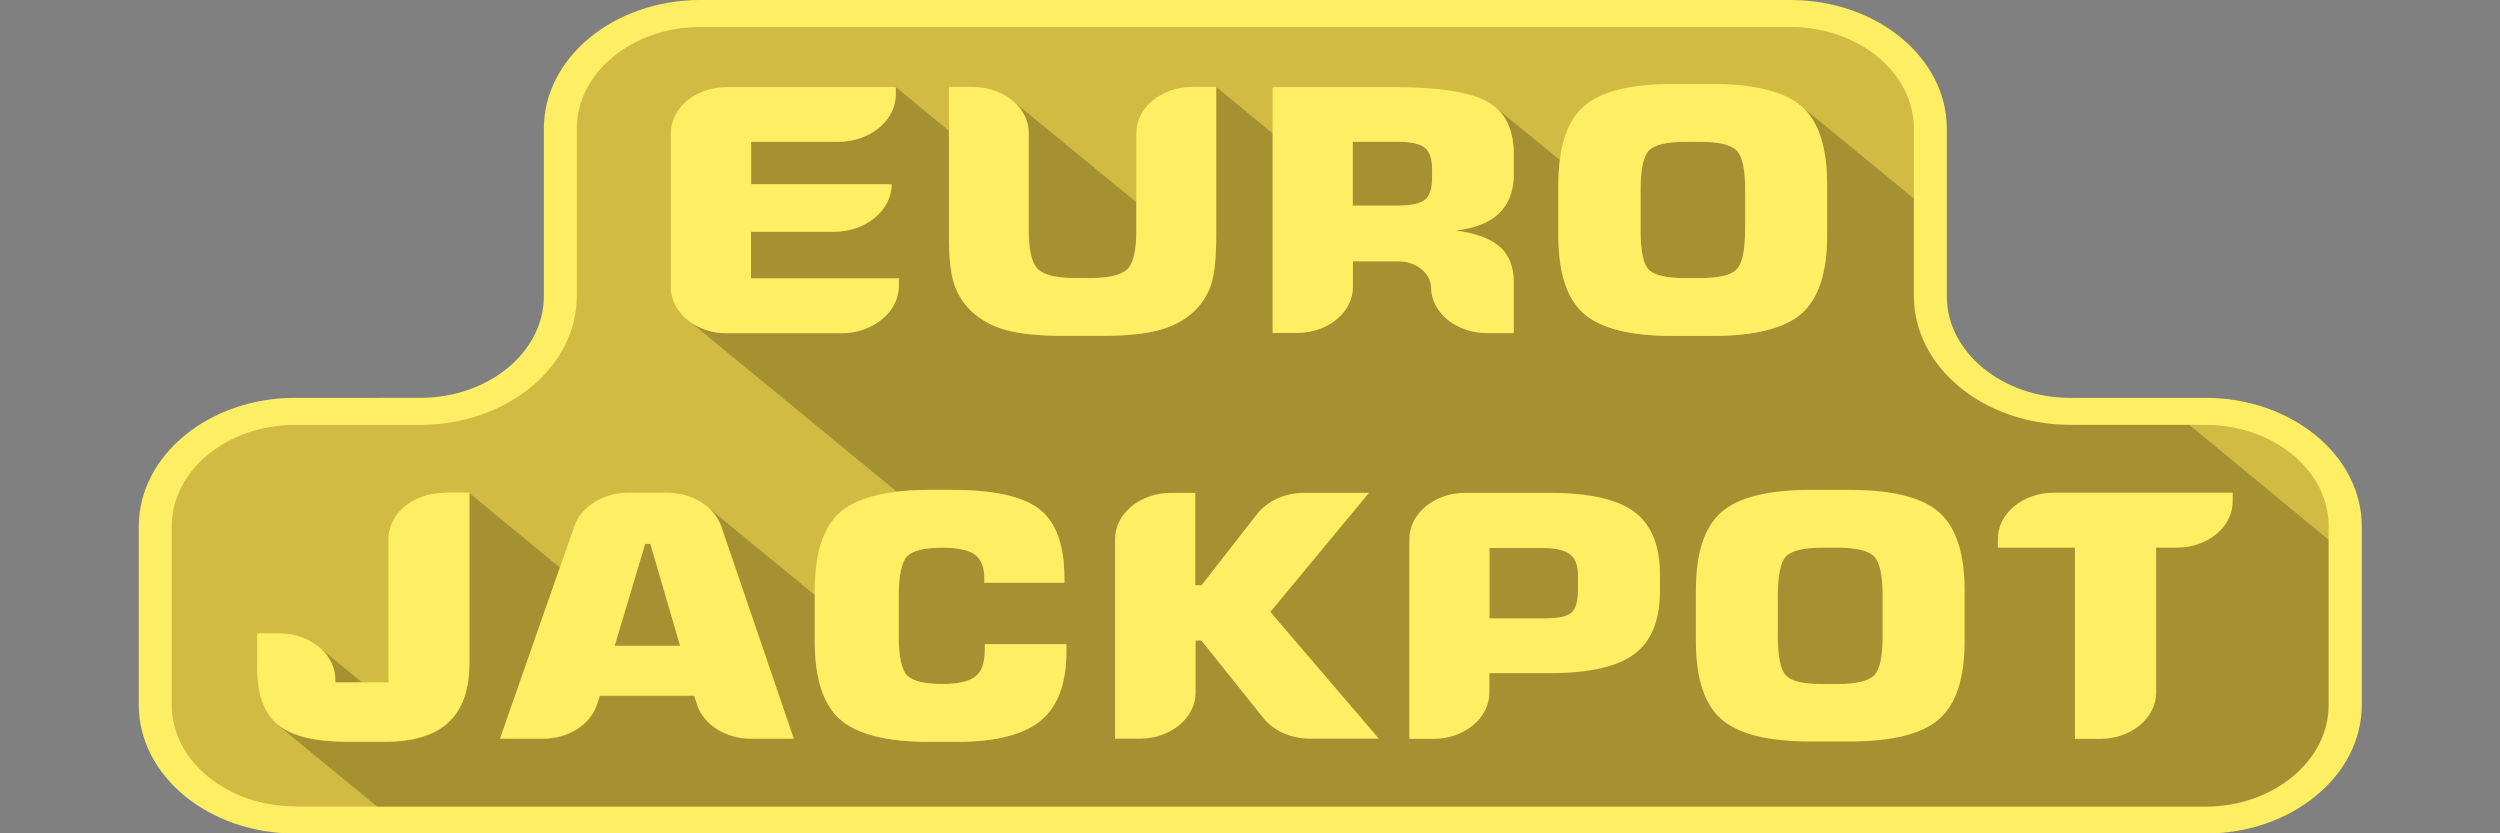
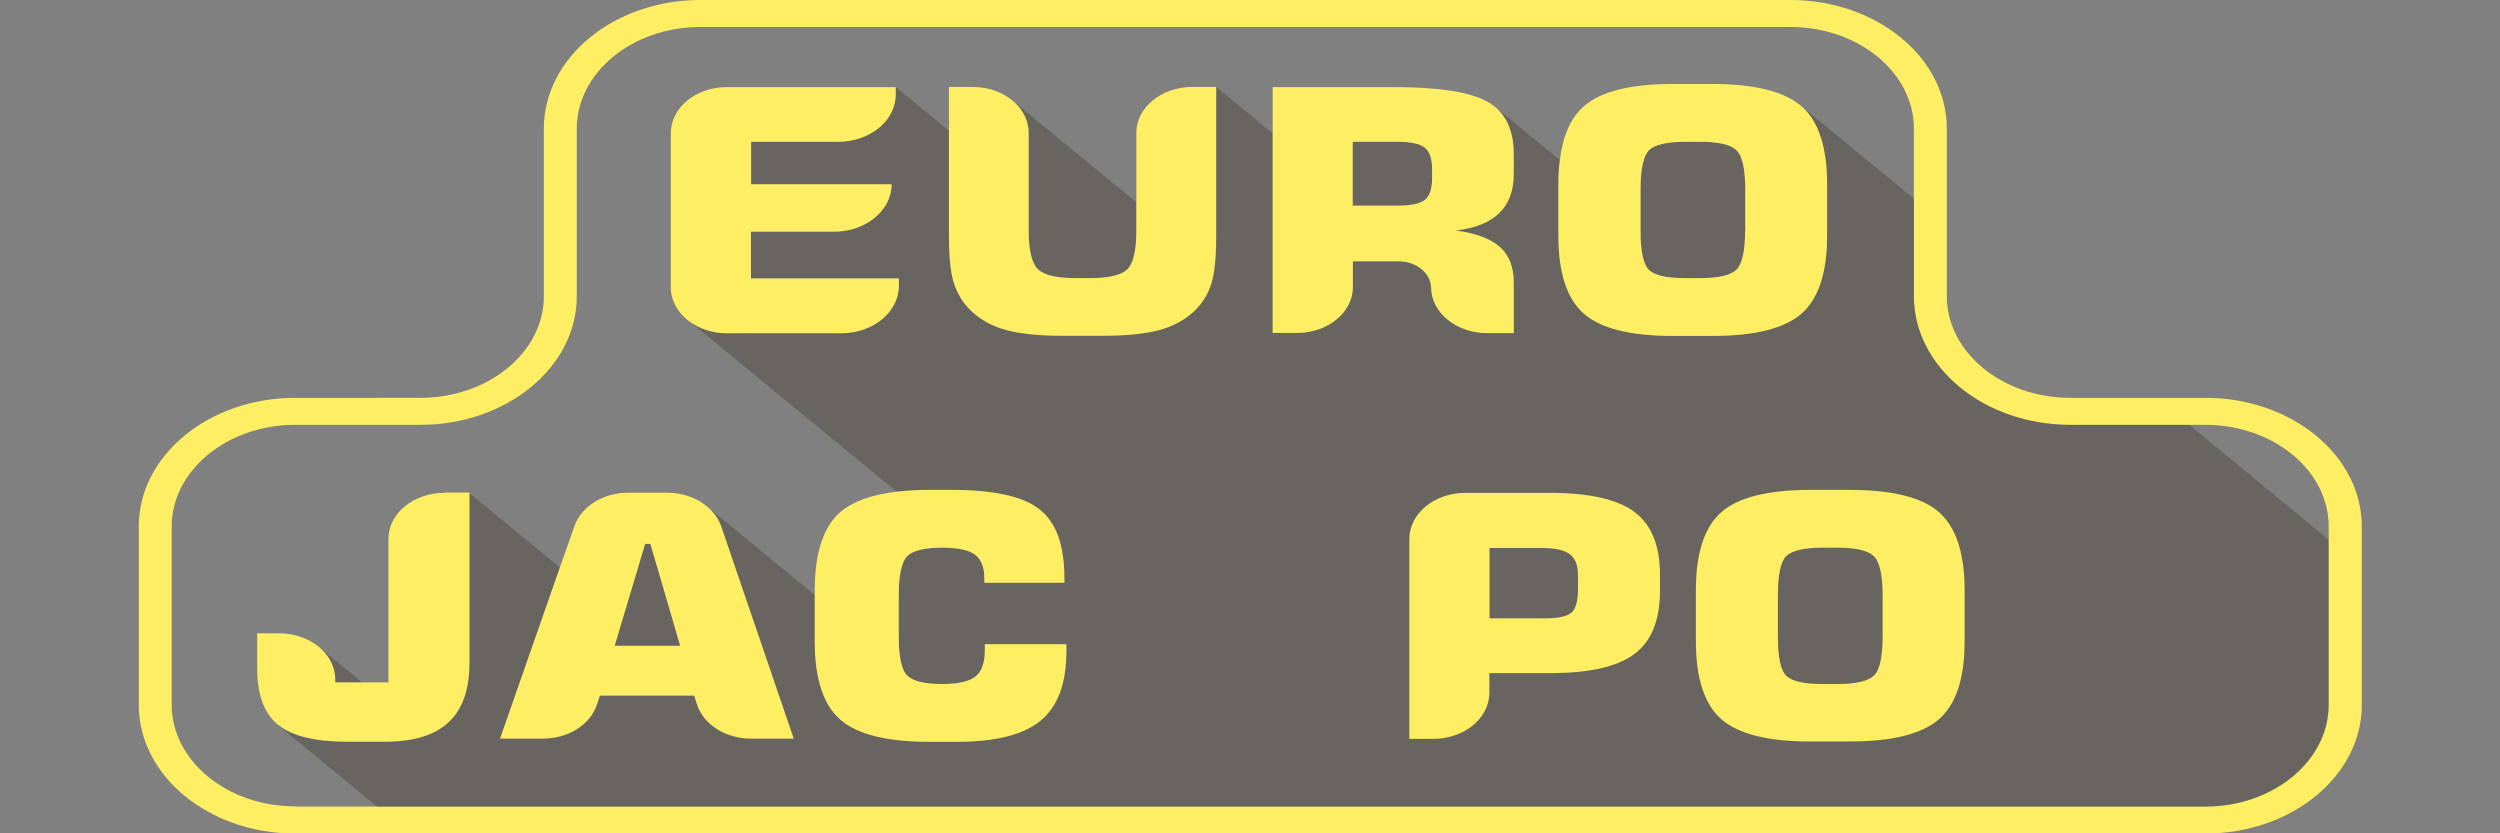
<svg xmlns="http://www.w3.org/2000/svg" height="500" width="1500" xml:space="preserve" enable-background="new 0 0 1350 506.2" viewBox="0 0 1500 500" y="0px" x="0px" id="Слой_1" version="1.1">
  <rect x="0" y="0" width="1500" height="500" fill="#808080" stroke="none" />
  <defs id="defs39" />
  <g transform="matrix(0.988,0,0,0.988,83.268,6.765e-6)" id="g34">
-     <path style="fill:#d2bb43" id="path2" d="m 1340,319.7 v 108.4 c 0,38.6 -38.1,69.9 -85,69.9 H 95 C 48,498 10,466.7 10,428.1 V 319.7 c 0,-38.6 38.1,-69.9 85,-69.9 h 76 c 47,0 85,-31.3 85,-69.9 V 78.1 C 256,39.5 294.1,8.2 341,8.2 h 662 c 47,0 85,31.3 85,69.9 v 101.8 c 0,38.6 38.1,69.9 85,69.9 h 81.9 c 47,0 85.1,31.3 85.1,69.9 z" />
    <path style="fill:#feee63" id="path4" d="m 1255,241.6 h -82 c -41.4,0 -75,-27.7 -75,-61.7 V 78.1 C 1098,35 1055.4,0 1003,0 H 341 c -52.4,0 -95,35 -95,78.1 v 101.8 c 0,34 -33.7,61.7 -75,61.7 H 95 c -52.4,0 -95,35 -95,78.1 v 108.4 c 0,43.1 42.6,78.1 95,78.1 h 1160 c 52.4,0 95,-35 95,-78.1 V 319.7 c 0,-43.1 -42.6,-78.1 -95,-78.1 z M 95,489.7 C 53.6,489.7 20,462 20,428 V 319.7 C 20,285.7 53.7,258 95,258 h 76 c 52.4,0 95,-35 95,-78.1 V 78.1 c 0,-34 33.7,-61.7 75,-61.7 h 662 c 41.4,0 75,27.7 75,61.7 v 42.5 59.3 c 0,43.1 42.6,78.1 95,78.1 h 72.1 9.8 c 41.4,0 75,27.7 75,61.7 v 8 100.4 c 0,34 -33.7,61.7 -75,61.7 H 145 95 Z" />
    <g id="g32">
      <path style="opacity:0.25;fill:#201600" id="path6" d="m 532.3,62.5 c 5.1,4.9 8.2,11.2 8.2,18.2 v 59.1 c 0,12.1 1.9,20 5.6,23.6 3.7,3.6 11.3,5.4 22.8,5.4 h 8.9 c 11.4,0 18.9,-1.8 22.6,-5.3 3.7,-3.5 5.5,-11.4 5.5,-23.7 V 122.9 Z M 781,89.6 C 778,87.2 772.5,86 764.4,86 h -27.2 v 38.8 h 27.2 c 8.1,0 13.7,-1.2 16.6,-3.5 2.9,-2.3 4.4,-6.7 4.4,-12.9 v -5.7 C 785.5,96.4 784,92 781,89.6 Z m 189.2,1.6 c -3.6,-3.4 -10.9,-5.1 -22,-5.1 h -9 c -11,0 -18.3,1.7 -21.9,5 -3.5,3.3 -5.3,11.4 -5.3,24.2 v 24.6 c 0,12.8 1.7,20.8 5.2,24.1 3.5,3.3 10.8,4.9 21.9,4.9 h 9 c 11.1,0 18.5,-1.7 22,-5 3.6,-3.3 5.4,-11.3 5.4,-24 v -24.6 c 0,-12.7 -1.8,-20.8 -5.3,-24.1 z M 310.7,330.3 h -3.2 l -18.6,61.9 h 39.8 z M 781,89.6 C 778,87.2 772.5,86 764.4,86 h -27.2 v 38.8 h 27.2 c 8.1,0 13.7,-1.2 16.6,-3.5 2.9,-2.3 4.4,-6.7 4.4,-12.9 v -5.7 C 785.5,96.4 784,92 781,89.6 Z m 189.2,1.6 c -3.6,-3.4 -10.9,-5.1 -22,-5.1 h -9 c -11,0 -18.3,1.7 -21.9,5 -3.5,3.3 -5.3,11.4 -5.3,24.2 v 24.6 c 0,12.8 1.7,20.8 5.2,24.1 3.5,3.3 10.8,4.9 21.9,4.9 h 9 c 11.1,0 18.5,-1.7 22,-5 3.6,-3.3 5.4,-11.3 5.4,-24 v -24.6 c 0,-12.7 -1.8,-20.8 -5.3,-24.1 z m 275,166.8 H 1173 c -52.4,0 -95,-35 -95,-78.1 V 120.6 L 1010.3,65 c 10,9.1 15,24.8 15,46.9 v 31 c 0,22.6 -5.2,38.4 -15.6,47.4 -10.4,9 -28.4,13.7 -54.2,13.7 h -23.9 c -25.7,0 -43.7,-4.5 -54,-13.5 -10.3,-9 -15.5,-24.8 -15.5,-47.5 v -31 c 0,-5.3 0.3,-10.3 0.9,-14.8 L 823.5,64.8 v 0 c 7.7,6.3 11.5,16 11.5,29 v 12 c 0,10.1 -3,18 -8.9,23.7 -5.9,5.7 -14.7,9.2 -26.4,10.4 12.3,1.7 21.2,5 26.9,10 5.6,5 8.4,12.2 8.4,21.5 v 30.8 h -16.2 c -18.6,0 -33.8,-12.3 -34,-27.6 -0.1,-4.4 -2.3,-8.4 -5.9,-11.3 -3.6,-2.9 -8.4,-4.7 -13.8,-4.7 h -27.8 v 15.6 c 0,15.4 -15.2,27.9 -34,27.9 H 688.6 V 81 L 654.3,52.8 v 51.1 c 0,0.4 0,0.8 0,1.2 v 0 37.9 c 0,13.4 -1,23.2 -3,29.5 -2,6.3 -5.4,11.7 -10.2,16.4 -5.7,5.4 -12.8,9.3 -21.3,11.6 -8.5,2.3 -20,3.5 -34.5,3.5 h -24.1 c -14.5,0 -26,-1.2 -34.5,-3.5 -8.5,-2.3 -15.6,-6.2 -21.2,-11.6 -4.9,-4.7 -8.4,-10.2 -10.4,-16.6 C 493,165.9 492,156.2 492,143.1 V 79.4 L 459.6,52.8 v 6.8 l -0.1,-0.1 C 458.1,74.4 443,86.1 424.6,86.1 H 371.8 V 112 h 85.3 c 0,8 -3.9,15.1 -10.3,20.4 -6.4,5.2 -15.1,8.4 -24.8,8.4 h -50.3 v 28.1 h 89.8 v 4.5 c 0,15.9 -15.7,28.8 -35,28.8 H 357 c -8.9,0 -17,-2.8 -23,-7.4 l 126.3,103.8 c 6,-0.7 12.6,-1.1 19.8,-1.1 h 13.4 c 25.6,0 43.4,3.9 53.5,11.8 10.1,7.9 15.1,21.8 15.1,41.7 v 2.9 h -48.6 v -2.7 c 0,-6.8 -1.9,-11.6 -5.7,-14.4 -3.8,-2.8 -10.5,-4.2 -20,-4.2 -10.5,0 -17.5,1.7 -21,5 -3.5,3.3 -5.3,11.4 -5.3,24.2 v 24.6 c 0,12.7 1.8,20.7 5.3,24 3.5,3.3 10.5,5 21,5 9.8,0 16.6,-1.5 20.4,-4.6 3.7,-3 5.6,-8.4 5.6,-16.2 v -3.4 h 49.6 v 4.3 c 0,19.5 -5.2,33.5 -15.6,42.1 -10.4,8.6 -27.5,12.9 -51.1,12.9 h -16.5 c -25.7,0 -43.7,-4.5 -54.1,-13.5 -10.3,-9 -15.5,-24.8 -15.5,-47.5 v -28.1 l -65,-53.4 c 3.8,3.2 6.6,7.2 8.2,11.8 l 44.1,129 H 372 c -15.5,0 -29.1,-8.6 -32.9,-21 l -1.6,-5.1 H 280 l -1.7,5.2 c -3.9,12.3 -17.4,20.9 -32.9,20.9 h -26 l 36.4,-104.1 -55.1,-45.3 v 103.5 c 0,16 -4.2,28 -12.7,35.9 -8.5,7.9 -21.4,11.8 -38.8,11.8 h -22.5 c -19.6,0 -33.7,-3.4 -42.1,-10.2 v 0 l 60.2,49.5 h 1110 c 41.4,0 75,-27.7 75,-61.7 V 327.7 Z M 970.2,91.2 c -3.6,-3.4 -10.9,-5.1 -22,-5.1 h -9 c -11,0 -18.3,1.7 -21.9,5 -3.5,3.3 -5.3,11.4 -5.3,24.2 v 24.6 c 0,12.8 1.7,20.8 5.2,24.1 3.5,3.3 10.8,4.9 21.9,4.9 h 9 c 11.1,0 18.5,-1.7 22,-5 3.6,-3.3 5.4,-11.3 5.4,-24 v -24.6 c 0,-12.7 -1.8,-20.8 -5.3,-24.1 z M 781,89.6 C 778,87.2 772.5,86 764.4,86 h -27.2 v 38.8 h 27.2 c 8.1,0 13.7,-1.2 16.6,-3.5 2.9,-2.3 4.4,-6.7 4.4,-12.9 v -5.7 C 785.5,96.4 784,92 781,89.6 Z m 189.2,1.6 c -3.6,-3.4 -10.9,-5.1 -22,-5.1 h -9 c -11,0 -18.3,1.7 -21.9,5 -3.5,3.3 -5.3,11.4 -5.3,24.2 v 24.6 c 0,12.8 1.7,20.8 5.2,24.1 3.5,3.3 10.8,4.9 21.9,4.9 h 9 c 11.1,0 18.5,-1.7 22,-5 3.6,-3.3 5.4,-11.3 5.4,-24 v -24.6 c 0,-12.7 -1.8,-20.8 -5.3,-24.1 z M 781,89.6 C 778,87.2 772.5,86 764.4,86 h -27.2 v 38.8 h 27.2 c 8.1,0 13.7,-1.2 16.6,-3.5 2.9,-2.3 4.4,-6.7 4.4,-12.9 v -5.7 C 785.5,96.4 784,92 781,89.6 Z M 135.6,414.4 110.8,394 c 5.3,4.9 8.6,11.4 8.6,18.6 v 1.8 z M 781,89.6 C 778,87.2 772.5,86 764.4,86 h -27.2 v 38.8 h 27.2 c 8.1,0 13.7,-1.2 16.6,-3.5 2.9,-2.3 4.4,-6.7 4.4,-12.9 v -5.7 C 785.5,96.4 784,92 781,89.6 Z" />
      <g id="g30">
        <path style="fill:#feee63" id="path8" d="m 371.8,168.8 v -28.1 h 50.3 c 9.7,0 18.4,-3.2 24.8,-8.4 6.3,-5.2 10.3,-12.4 10.3,-20.4 H 371.9 V 86.1 h 52.8 c 18.5,0 33.6,-11.7 34.9,-26.6 0,-0.5 0.1,-1 0.1,-1.4 0,-0.2 0,-0.5 0,-0.7 V 52.9 H 357.1 c -18.8,0 -34,12.5 -34,28 v 93.5 c 0,8.1 4.2,15.5 11,20.6 6.1,4.6 14.1,7.4 23,7.4 h 69.5 c 19.3,0 35,-12.9 35,-28.8 v -4.5 h -89.8 z" />
        <path style="fill:#feee63" id="path10" d="m 639.8,52.8 c -18.8,0 -34,12.5 -34,28 v 42.2 16.9 c 0,12.2 -1.8,20.1 -5.5,23.7 -3.7,3.5 -11.2,5.3 -22.6,5.3 h -8.9 c -11.5,0 -19.1,-1.8 -22.8,-5.4 -3.7,-3.6 -5.6,-11.5 -5.6,-23.6 V 80.7 c 0,-7 -3.1,-13.3 -8.2,-18.2 -6.2,-6 -15.5,-9.7 -25.8,-9.7 H 492 V 79.4 143 c 0,13.1 1,22.9 3.1,29.2 2.1,6.4 5.5,11.9 10.4,16.6 5.6,5.4 12.7,9.3 21.2,11.6 8.5,2.3 20,3.5 34.5,3.5 h 24.1 c 14.5,0 26,-1.2 34.5,-3.5 8.5,-2.3 15.6,-6.2 21.3,-11.6 4.8,-4.6 8.2,-10.1 10.2,-16.4 2,-6.3 3,-16.1 3,-29.5 V 105.1 52.8 Z" />
        <path style="fill:#feee63" id="path12" d="m 826.1,129.5 c 5.9,-5.7 8.9,-13.6 8.9,-23.7 v -12 c 0,-13 -3.8,-22.7 -11.5,-29 -1.3,-1 -2.6,-2 -4.1,-2.8 C 809,55.9 789.8,52.9 761.8,52.9 H 688.6 V 81 202.2 h 14.7 c 18.8,0 34,-12.5 34,-27.9 v -15.6 h 27.8 c 5.4,0 10.3,1.8 13.8,4.7 3.6,2.9 5.8,6.9 5.9,11.3 0.3,15.3 15.4,27.6 34,27.6 H 835 v -30.8 c 0,-9.3 -2.8,-16.5 -8.4,-21.5 -5.6,-5 -14.6,-8.4 -26.9,-10 11.7,-1.4 20.5,-4.8 26.4,-10.5 z M 737.2,86.1 h 27.2 c 8.1,0 13.6,1.2 16.6,3.6 3,2.4 4.4,6.7 4.4,13.1 v 5.7 c 0,6.3 -1.5,10.6 -4.4,12.9 -2.9,2.3 -8.5,3.5 -16.6,3.5 h -27.2 z" />
        <path style="fill:#feee63" id="path14" d="m 1010.3,65 c -0.2,-0.2 -0.4,-0.4 -0.6,-0.5 C 999.3,55.5 981.3,51 955.5,51 h -23.9 c -25.7,0 -43.7,4.5 -54,13.5 -7.9,6.9 -12.8,17.8 -14.6,32.7 -0.6,4.6 -0.9,9.5 -0.9,14.8 v 31 c 0,22.7 5.2,38.5 15.5,47.5 10.3,9 28.3,13.5 54,13.5 h 23.9 c 25.8,0 43.9,-4.5 54.2,-13.5 10.3,-9 15.6,-24.8 15.6,-47.4 v -31 c 0,-22.3 -5,-37.9 -15,-47.1 z m -34.8,74.9 c 0,12.6 -1.8,20.6 -5.4,24 -3.6,3.3 -10.9,5 -22,5 h -9 c -11.1,0 -18.4,-1.6 -21.9,-4.9 -3.5,-3.3 -5.2,-11.3 -5.2,-24.1 v -24.6 c 0,-12.8 1.8,-20.8 5.3,-24.2 3.5,-3.3 10.8,-5 21.9,-5 h 9 c 11.1,0 18.5,1.7 22,5.1 3.6,3.4 5.4,11.4 5.4,24.1 v 24.6 z" />
        <path style="fill:#feee63" id="path16" d="m 185.6,299.3 c -18.8,0 -34,12.5 -34,28 v 87.1 h -16 -16.3 v -1.8 c 0,-7.1 -3.3,-13.6 -8.6,-18.6 -6.2,-5.7 -15.3,-9.4 -25.4,-9.4 H 71.9 v 21.2 c 0,16 4.2,27.4 12.6,34.3 0.1,0 0.1,0.1 0.2,0.1 v 0 c 8.5,6.8 22.5,10.2 42.1,10.2 h 22.5 c 17.4,0 30.4,-3.9 38.8,-11.8 8.5,-7.9 12.7,-19.8 12.7,-35.9 v -50.8 -52.8 h -15.2 z" />
        <path style="fill:#feee63" id="path18" d="m 353.7,319.7 c -1.6,-4.5 -4.4,-8.5 -8.2,-11.8 -0.2,-0.2 -0.4,-0.3 -0.6,-0.5 -6.2,-5.1 -14.8,-8.2 -24,-8.2 h -23.6 c -15.2,0 -28.5,8.3 -32.7,20.2 l -8.8,25 -36.4,104.1 h 26 c 15.5,0 29,-8.6 32.9,-20.9 l 1.7,-5.2 h 57.3 l 1.6,5.1 c 3.9,12.4 17.4,21 32.9,21 h 25.9 z m -46.2,10.6 h 3.2 l 18.1,61.9 H 289 Z" />
        <path style="fill:#feee63" id="path20" d="m 513.8,391.2 v 3.4 c 0,7.8 -1.9,13.2 -5.6,16.2 -3.8,3 -10.5,4.6 -20.4,4.6 -10.5,0 -17.5,-1.7 -21,-5 -3.5,-3.3 -5.3,-11.3 -5.3,-24 v -24.6 c 0,-12.8 1.8,-20.8 5.3,-24.2 3.5,-3.3 10.5,-5 21,-5 9.5,0 16.2,1.4 20,4.2 3.8,2.8 5.7,7.6 5.7,14.4 v 2.7 h 48.6 V 351 c 0,-19.9 -5,-33.8 -15.1,-41.7 -10.1,-7.9 -27.9,-11.8 -53.5,-11.8 h -13.4 c -7.2,0 -13.8,0.4 -19.8,1.1 -15.4,1.8 -26.9,6 -34.3,12.4 -10.3,9 -15.5,24.8 -15.5,47.5 v 2.9 28.1 c 0,22.7 5.2,38.5 15.5,47.5 10.3,9 28.4,13.5 54.1,13.5 h 16.5 c 23.7,0 40.7,-4.3 51.1,-12.9 10.4,-8.6 15.6,-22.6 15.6,-42.1 v -4.3 z" />
-         <path style="fill:#feee63" id="path22" d="M 592.9,448.7 V 327.3 c 0,-15.4 15.2,-28 34,-28 h 14.7 v 56.1 h 3.8 l 33.7,-43.2 c 6.3,-8 17,-12.9 28.6,-12.9 h 39.4 l -59.9,72.3 65.9,77 h -41.8 c -11.4,0 -22.1,-4.7 -28.4,-12.6 l -37.6,-47 h -3.5 v 31.6 c 0,15.4 -15.2,28 -34,28 h -14.9 z" />
        <path style="fill:#feee63" id="path24" d="M 771.6,448.7 V 327.3 c 0,-15.4 15.2,-28 34,-28 h 51.2 c 24,0 41.2,3.9 51.5,11.6 10.3,7.7 15.5,20.4 15.5,38.2 v 9.8 c 0,17.8 -5.2,30.6 -15.6,38.3 -10.4,7.8 -27.5,11.6 -51.5,11.6 h -36.5 v 11.9 c 0,15.4 -15.2,28 -34,28 z m 48.7,-73.2 h 33.9 c 8,0 13.3,-1.2 15.9,-3.5 2.6,-2.3 3.9,-7.1 3.9,-14.1 v -8.6 c 0,-6 -1.6,-10.2 -4.9,-12.7 -3.3,-2.5 -8.9,-3.8 -16.8,-3.8 h -32 z" />
        <path style="fill:#feee63" id="path26" d="m 945.6,358.5 c 0,-22.7 5.2,-38.5 15.5,-47.5 10.3,-9 28.3,-13.5 54,-13.5 h 23.9 c 25.8,0 43.9,4.5 54.2,13.5 10.3,9 15.6,24.8 15.6,47.4 v 31 c 0,22.6 -5.2,38.4 -15.6,47.4 -10.4,9 -28.4,13.5 -54.2,13.5 h -23.9 c -25.7,0 -43.7,-4.5 -54,-13.5 -10.3,-9 -15.5,-24.8 -15.5,-47.5 z m 49.8,3.3 v 24.6 c 0,12.8 1.7,20.8 5.2,24.1 3.5,3.3 10.8,4.9 21.9,4.9 h 9 c 11.1,0 18.5,-1.7 22.1,-5 3.6,-3.3 5.4,-11.3 5.4,-24 v -24.6 c 0,-12.7 -1.8,-20.7 -5.4,-24.1 -3.6,-3.4 -10.9,-5.1 -22.1,-5.1 h -9 c -11,0 -18.3,1.7 -21.9,5 -3.5,3.4 -5.2,11.4 -5.2,24.2 z" />
-         <path style="fill:#feee63" id="path28" d="M 1175.8,448.7 V 332.6 H 1129 v -5.4 c 0,-15.4 15.2,-28 34,-28 h 108.6 v 5.4 c 0,15.4 -15.2,28 -34,28 h -12.5 v 88.1 c 0,15.4 -15.2,28 -34,28 z" />
      </g>
    </g>
  </g>
</svg>